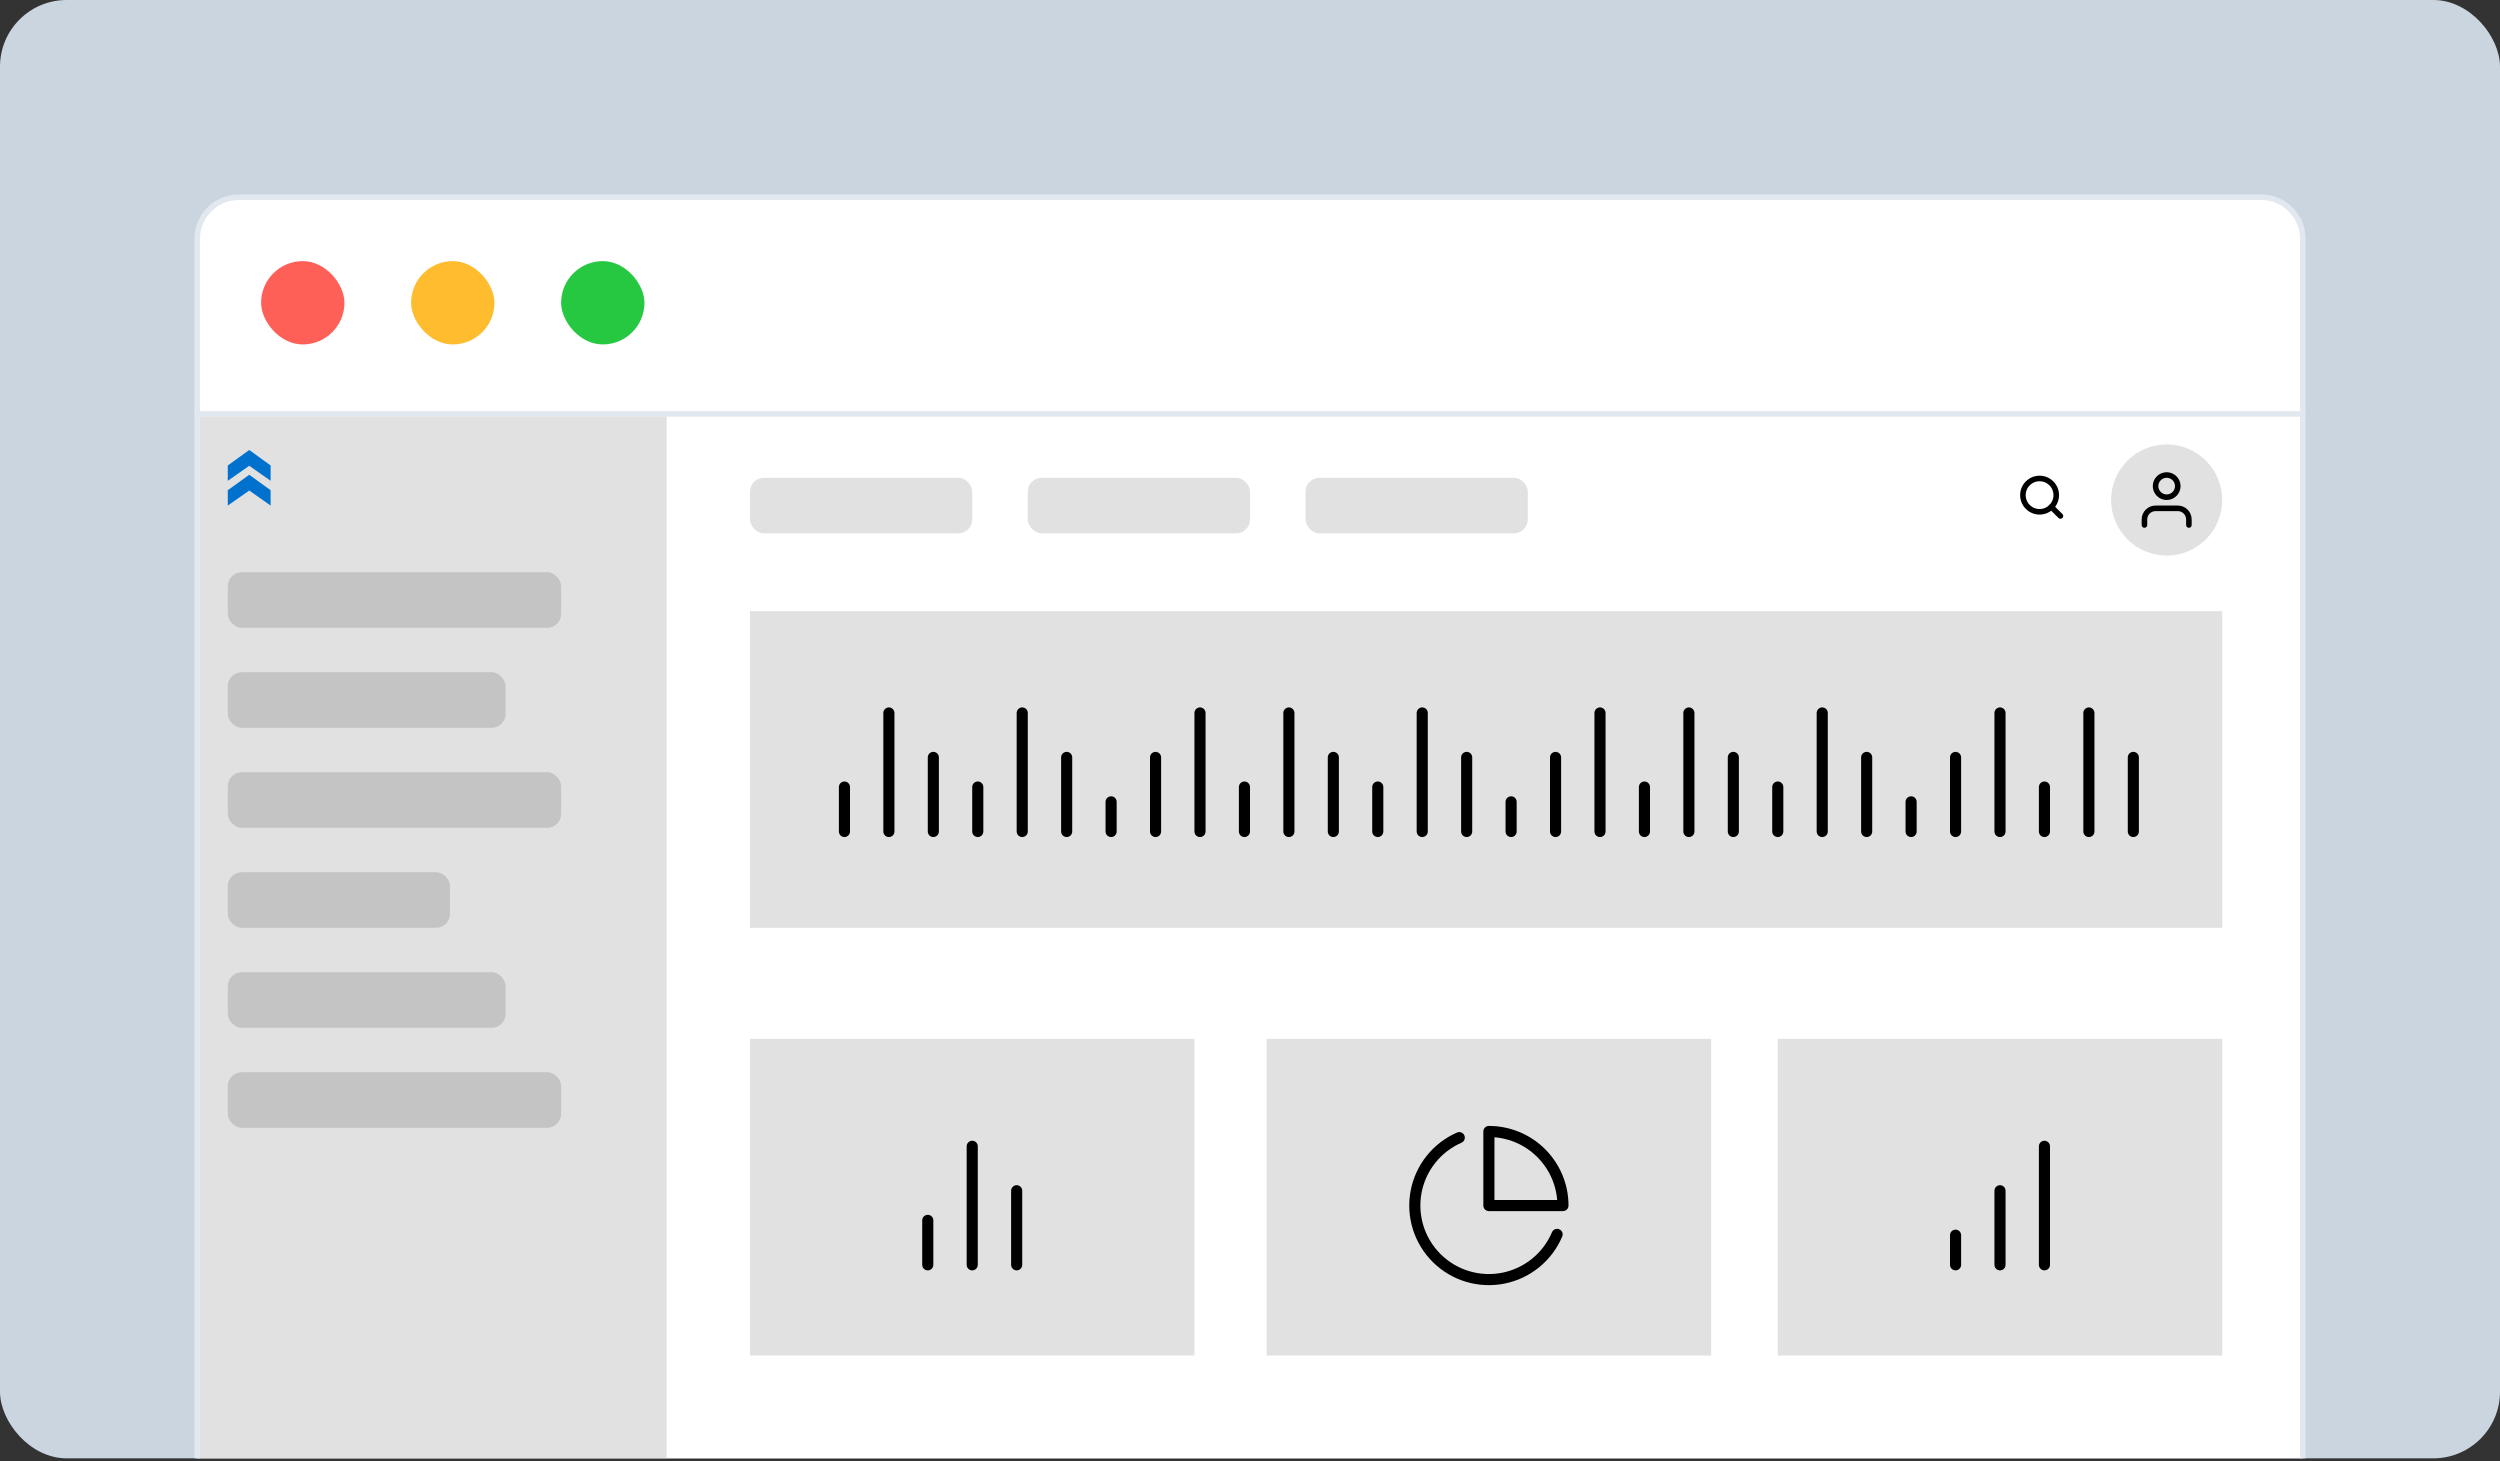
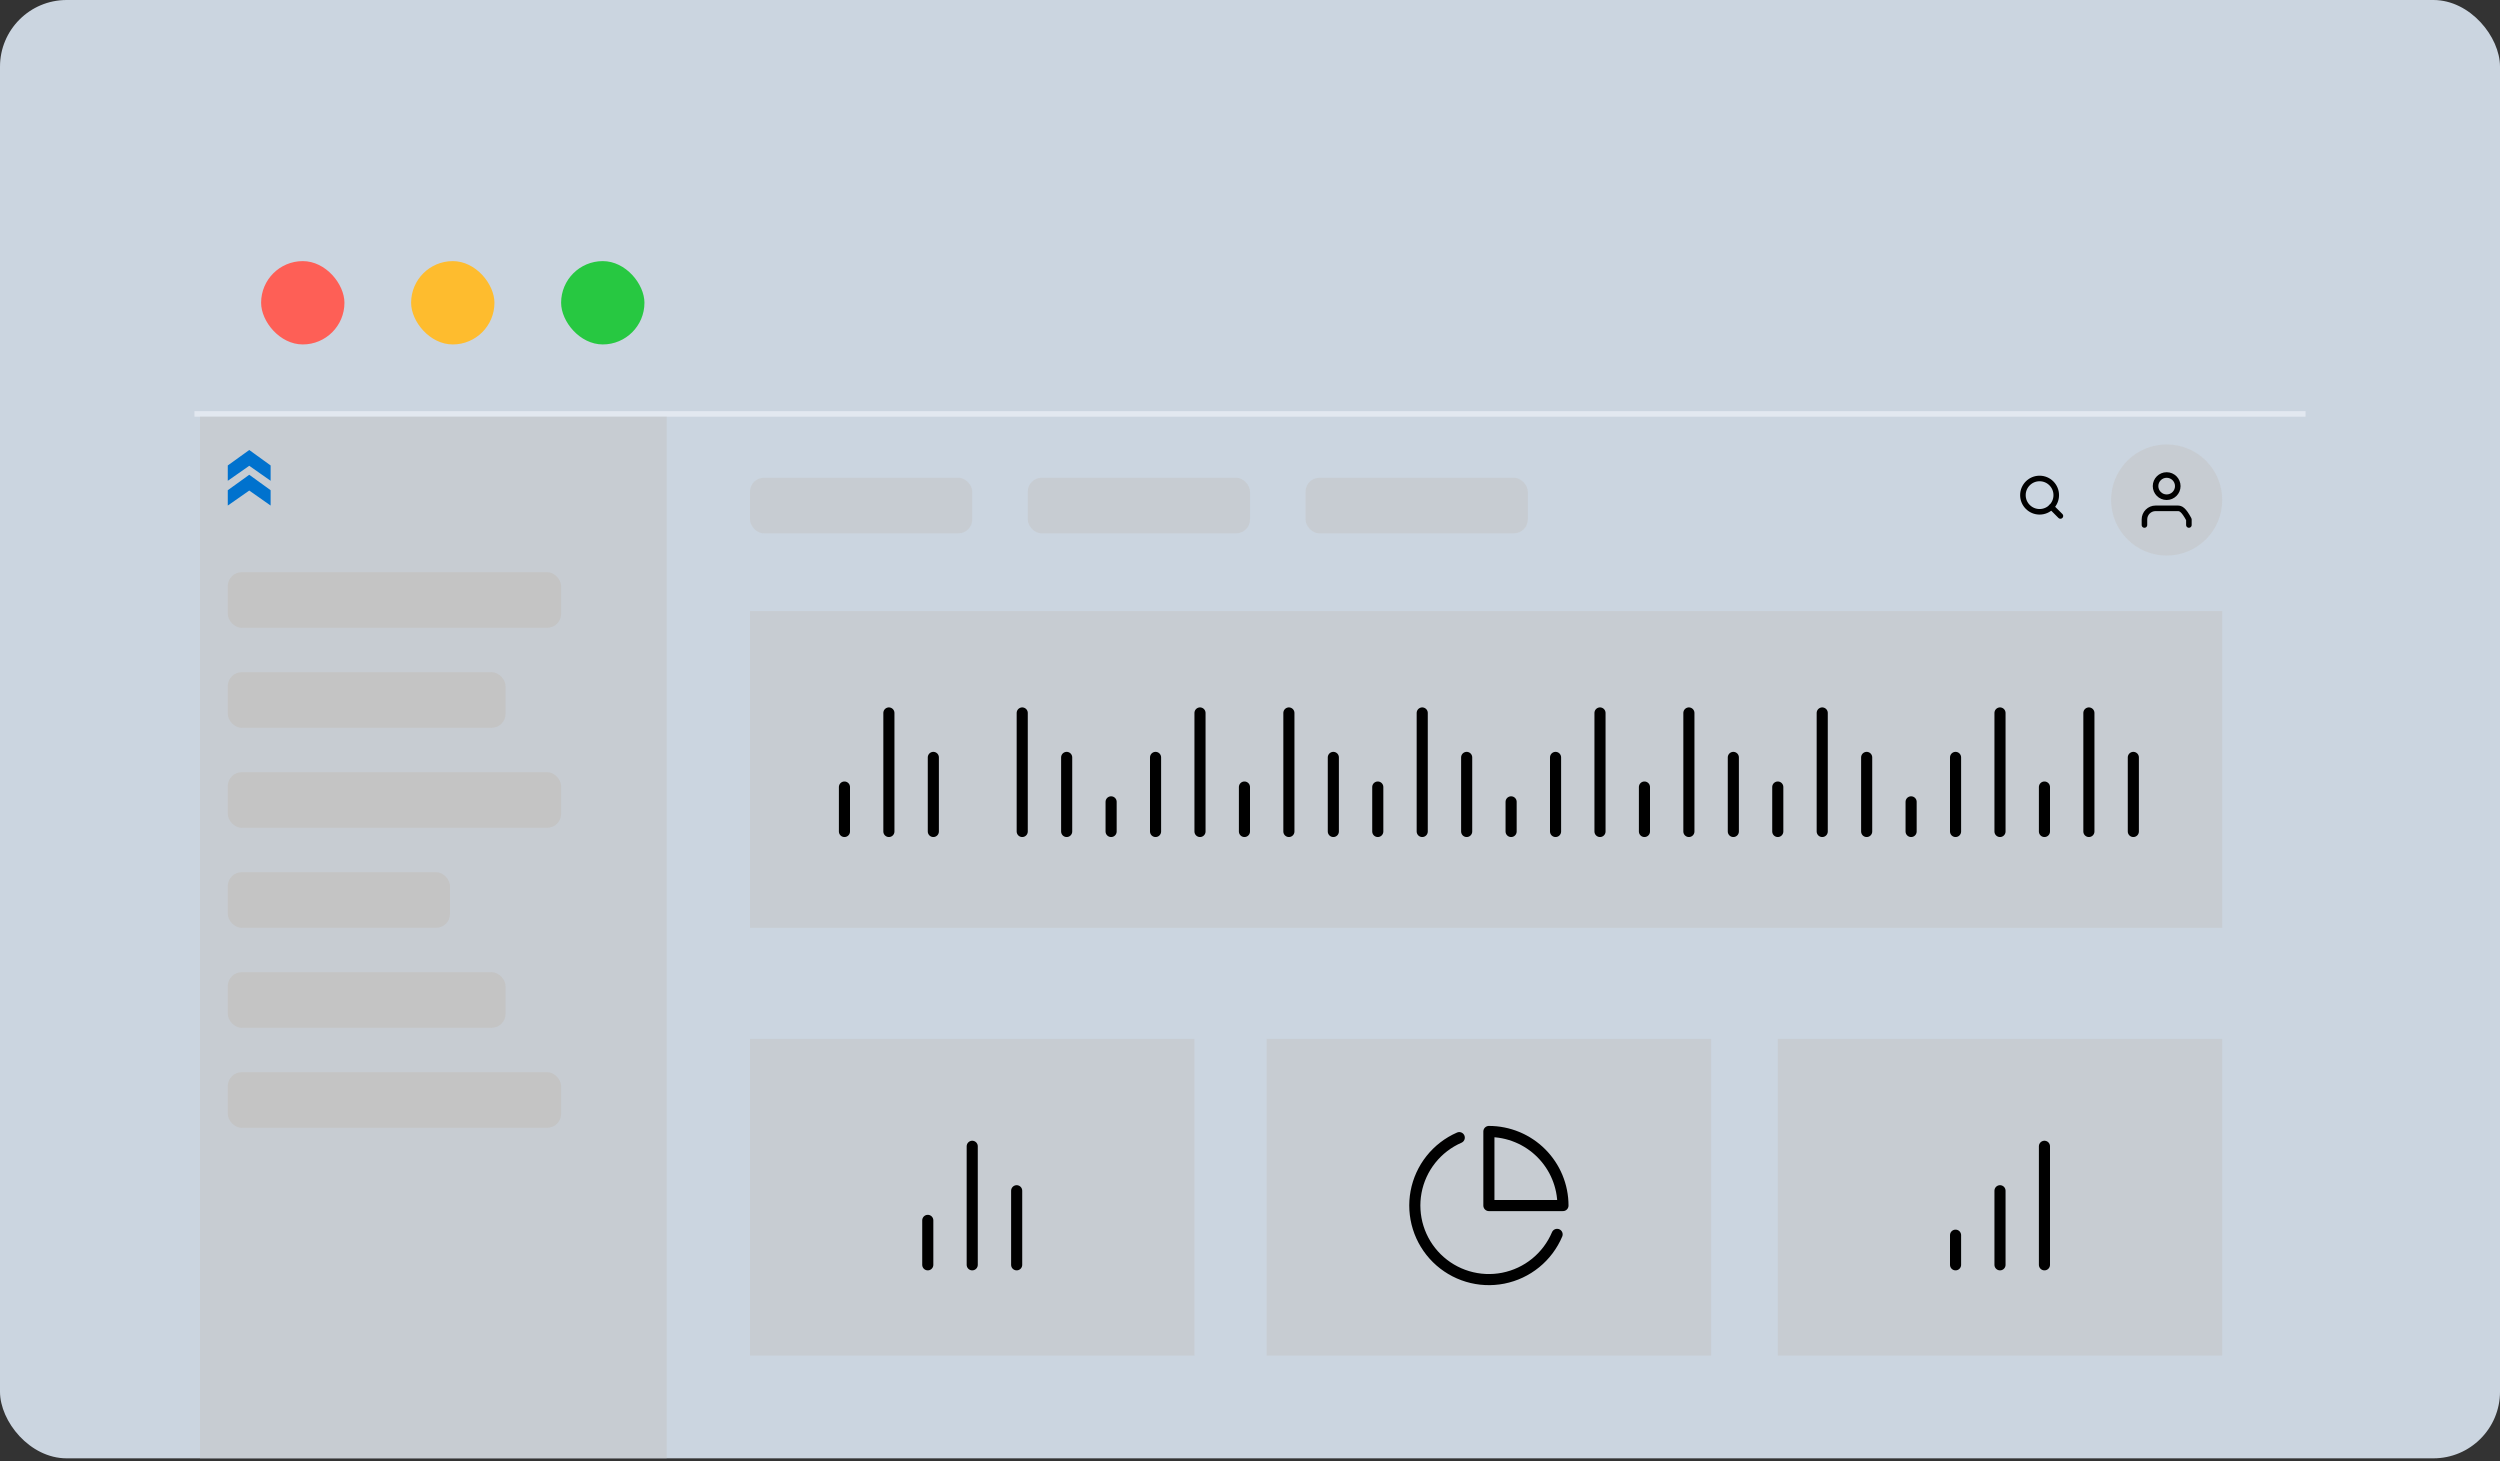
<svg xmlns="http://www.w3.org/2000/svg" width="450" height="263" viewBox="0 0 450 263" fill="none">
  <rect x="0" y="0" width="450" height="263" fill="#333333" stroke="none" />
  <g clip-path="url(#clip0)">
    <rect width="450" height="262.5" rx="12" fill="#CBD5E0" />
-     <path d="M35.5 43C35.5 38.858 38.858 35.5 43 35.5H407C411.142 35.5 414.5 38.858 414.5 43V263.5H35.5V43Z" fill="white" stroke="#E2E8F0" />
    <path d="M367.125 92.125C368.782 92.125 370.125 90.782 370.125 89.125C370.125 87.468 368.782 86.125 367.125 86.125C365.468 86.125 364.125 87.468 364.125 89.125C364.125 90.782 365.468 92.125 367.125 92.125Z" stroke="black" stroke-linecap="round" stroke-linejoin="round" />
    <path d="M370.875 92.875L369.244 91.244" stroke="black" stroke-linecap="round" stroke-linejoin="round" />
    <circle cx="390" cy="90" r="10" fill="#C4C4C4" fill-opacity="0.5" />
-     <path d="M394 94.5V93.5C394 92.97 393.789 92.461 393.414 92.086C393.039 91.711 392.53 91.5 392 91.5H388C387.47 91.5 386.961 91.711 386.586 92.086C386.211 92.461 386 92.97 386 93.5V94.5" stroke="black" stroke-linecap="round" stroke-linejoin="round" />
+     <path d="M394 94.5V93.5C393.039 91.711 392.53 91.5 392 91.5H388C387.47 91.5 386.961 91.711 386.586 92.086C386.211 92.461 386 92.97 386 93.5V94.5" stroke="black" stroke-linecap="round" stroke-linejoin="round" />
    <path d="M390 89.5C391.105 89.5 392 88.605 392 87.5C392 86.395 391.105 85.5 390 85.5C388.895 85.5 388 86.395 388 87.5C388 88.605 388.895 89.5 390 89.5Z" stroke="black" stroke-linecap="round" stroke-linejoin="round" />
    <rect x="47" y="47" width="15" height="15" rx="7.5" fill="#FE5F56" />
    <rect x="74" y="47" width="15" height="15" rx="7.5" fill="#FEBC2E" />
    <rect x="101" y="47" width="15" height="15" rx="7.5" fill="#27C841" />
    <rect x="35" y="74" width="380" height="1" fill="#E2E8F0" />
    <rect x="235" y="86" width="40" height="10" rx="2.5" fill="#C4C4C4" fill-opacity="0.5" />
    <rect x="135" y="86" width="40" height="10" rx="2.5" fill="#C4C4C4" fill-opacity="0.5" />
    <rect x="185" y="86" width="40" height="10" rx="2.5" fill="#C4C4C4" fill-opacity="0.5" />
    <rect x="135" y="110" width="265" height="57" fill="#C4C4C4" fill-opacity="0.5" />
    <rect x="135" y="187" width="80" height="57" fill="#C4C4C4" fill-opacity="0.5" />
    <rect x="228" y="187" width="80" height="57" fill="#C4C4C4" fill-opacity="0.5" />
    <rect x="320" y="187" width="80" height="57" fill="#C4C4C4" fill-opacity="0.5" />
    <rect x="36" y="75" width="84" height="188" fill="#C4C4C4" fill-opacity="0.5" />
    <rect x="41" y="103" width="60" height="10" rx="2.5" fill="#C4C4C4" />
    <rect x="41" y="121" width="50" height="10" rx="2.5" fill="#C4C4C4" />
    <rect x="41" y="139" width="60" height="10" rx="2.5" fill="#C4C4C4" />
    <rect x="41" y="157" width="40" height="10" rx="2.5" fill="#C4C4C4" />
    <rect x="41" y="175" width="50" height="10" rx="2.5" fill="#C4C4C4" />
    <rect x="41" y="193" width="60" height="10" rx="2.5" fill="#C4C4C4" />
    <path d="M48.711 91L44.865 88.298L41 91V88.239L44.865 85.457L48.711 88.239V91ZM48.711 86.543L44.865 83.841L41 86.543V83.782L44.865 81L48.711 83.782V86.543Z" fill="#0072CE" />
    <path d="M280.28 222.187C279.432 224.193 278.105 225.96 276.416 227.335C274.727 228.71 272.726 229.65 270.59 230.073C268.453 230.496 266.246 230.39 264.16 229.762C262.074 229.135 260.174 228.007 258.625 226.476C257.076 224.944 255.926 223.057 255.275 220.979C254.624 218.9 254.493 216.694 254.891 214.553C255.29 212.412 256.207 210.401 257.563 208.696C258.918 206.991 260.67 205.644 262.667 204.773" stroke="black" stroke-width="2" stroke-linecap="round" stroke-linejoin="round" />
    <path d="M281.333 217C281.333 215.249 280.988 213.515 280.318 211.898C279.648 210.28 278.666 208.81 277.428 207.572C276.19 206.334 274.72 205.352 273.102 204.682C271.485 204.012 269.751 203.667 268 203.667V217H281.333Z" stroke="black" stroke-width="2" stroke-linecap="round" stroke-linejoin="round" />
    <path d="M360 227.667V214.333" stroke="black" stroke-width="2" stroke-linecap="round" stroke-linejoin="round" />
    <path d="M368 227.667V206.333" stroke="black" stroke-width="2" stroke-linecap="round" stroke-linejoin="round" />
    <path d="M352 227.667V222.333" stroke="black" stroke-width="2" stroke-linecap="round" stroke-linejoin="round" />
    <path d="M183 227.667V214.333" stroke="black" stroke-width="2" stroke-linecap="round" stroke-linejoin="round" />
    <path d="M175 227.667V206.333" stroke="black" stroke-width="2" stroke-linecap="round" stroke-linejoin="round" />
    <path d="M167 227.667V219.667" stroke="black" stroke-width="2" stroke-linecap="round" stroke-linejoin="round" />
    <path d="M208 149.667V136.333" stroke="black" stroke-width="2" stroke-linecap="round" stroke-linejoin="round" />
    <path d="M216 149.667V128.333" stroke="black" stroke-width="2" stroke-linecap="round" stroke-linejoin="round" />
    <path d="M200 149.667V144.333" stroke="black" stroke-width="2" stroke-linecap="round" stroke-linejoin="round" />
    <path d="M280 149.667V136.333" stroke="black" stroke-width="2" stroke-linecap="round" stroke-linejoin="round" />
    <path d="M288 149.667V128.333" stroke="black" stroke-width="2" stroke-linecap="round" stroke-linejoin="round" />
    <path d="M272 149.667V144.333" stroke="black" stroke-width="2" stroke-linecap="round" stroke-linejoin="round" />
    <path d="M352 149.667V136.333" stroke="black" stroke-width="2" stroke-linecap="round" stroke-linejoin="round" />
    <path d="M360 149.667V128.333" stroke="black" stroke-width="2" stroke-linecap="round" stroke-linejoin="round" />
    <path d="M344 149.667V144.333" stroke="black" stroke-width="2" stroke-linecap="round" stroke-linejoin="round" />
    <path d="M168 149.667V136.333" stroke="black" stroke-width="2" stroke-linecap="round" stroke-linejoin="round" />
    <path d="M160 149.667V128.333" stroke="black" stroke-width="2" stroke-linecap="round" stroke-linejoin="round" />
    <path d="M152 149.667V141.667" stroke="black" stroke-width="2" stroke-linecap="round" stroke-linejoin="round" />
    <path d="M240 149.667V136.333" stroke="black" stroke-width="2" stroke-linecap="round" stroke-linejoin="round" />
    <path d="M232 149.667V128.333" stroke="black" stroke-width="2" stroke-linecap="round" stroke-linejoin="round" />
    <path d="M224 149.667V141.667" stroke="black" stroke-width="2" stroke-linecap="round" stroke-linejoin="round" />
    <path d="M312 149.667V136.333" stroke="black" stroke-width="2" stroke-linecap="round" stroke-linejoin="round" />
    <path d="M304 149.667V128.333" stroke="black" stroke-width="2" stroke-linecap="round" stroke-linejoin="round" />
    <path d="M296 149.667V141.667" stroke="black" stroke-width="2" stroke-linecap="round" stroke-linejoin="round" />
    <path d="M384 149.667V136.333" stroke="black" stroke-width="2" stroke-linecap="round" stroke-linejoin="round" />
    <path d="M376 149.667V128.333" stroke="black" stroke-width="2" stroke-linecap="round" stroke-linejoin="round" />
    <path d="M368 149.667V141.667" stroke="black" stroke-width="2" stroke-linecap="round" stroke-linejoin="round" />
    <path d="M192 149.667V136.333" stroke="black" stroke-width="2" stroke-linecap="round" stroke-linejoin="round" />
    <path d="M184 149.667V128.333" stroke="black" stroke-width="2" stroke-linecap="round" stroke-linejoin="round" />
-     <path d="M176 149.667V141.667" stroke="black" stroke-width="2" stroke-linecap="round" stroke-linejoin="round" />
    <path d="M264 149.667V136.333" stroke="black" stroke-width="2" stroke-linecap="round" stroke-linejoin="round" />
    <path d="M256 149.667V128.333" stroke="black" stroke-width="2" stroke-linecap="round" stroke-linejoin="round" />
    <path d="M248 149.667V141.667" stroke="black" stroke-width="2" stroke-linecap="round" stroke-linejoin="round" />
    <path d="M336 149.667V136.333" stroke="black" stroke-width="2" stroke-linecap="round" stroke-linejoin="round" />
    <path d="M328 149.667V128.333" stroke="black" stroke-width="2" stroke-linecap="round" stroke-linejoin="round" />
    <path d="M320 149.667V141.667" stroke="black" stroke-width="2" stroke-linecap="round" stroke-linejoin="round" />
  </g>
  <defs>
    <clipPath id="clip0">
      <rect width="450" height="262.5" rx="12" fill="white" />
    </clipPath>
  </defs>
</svg>